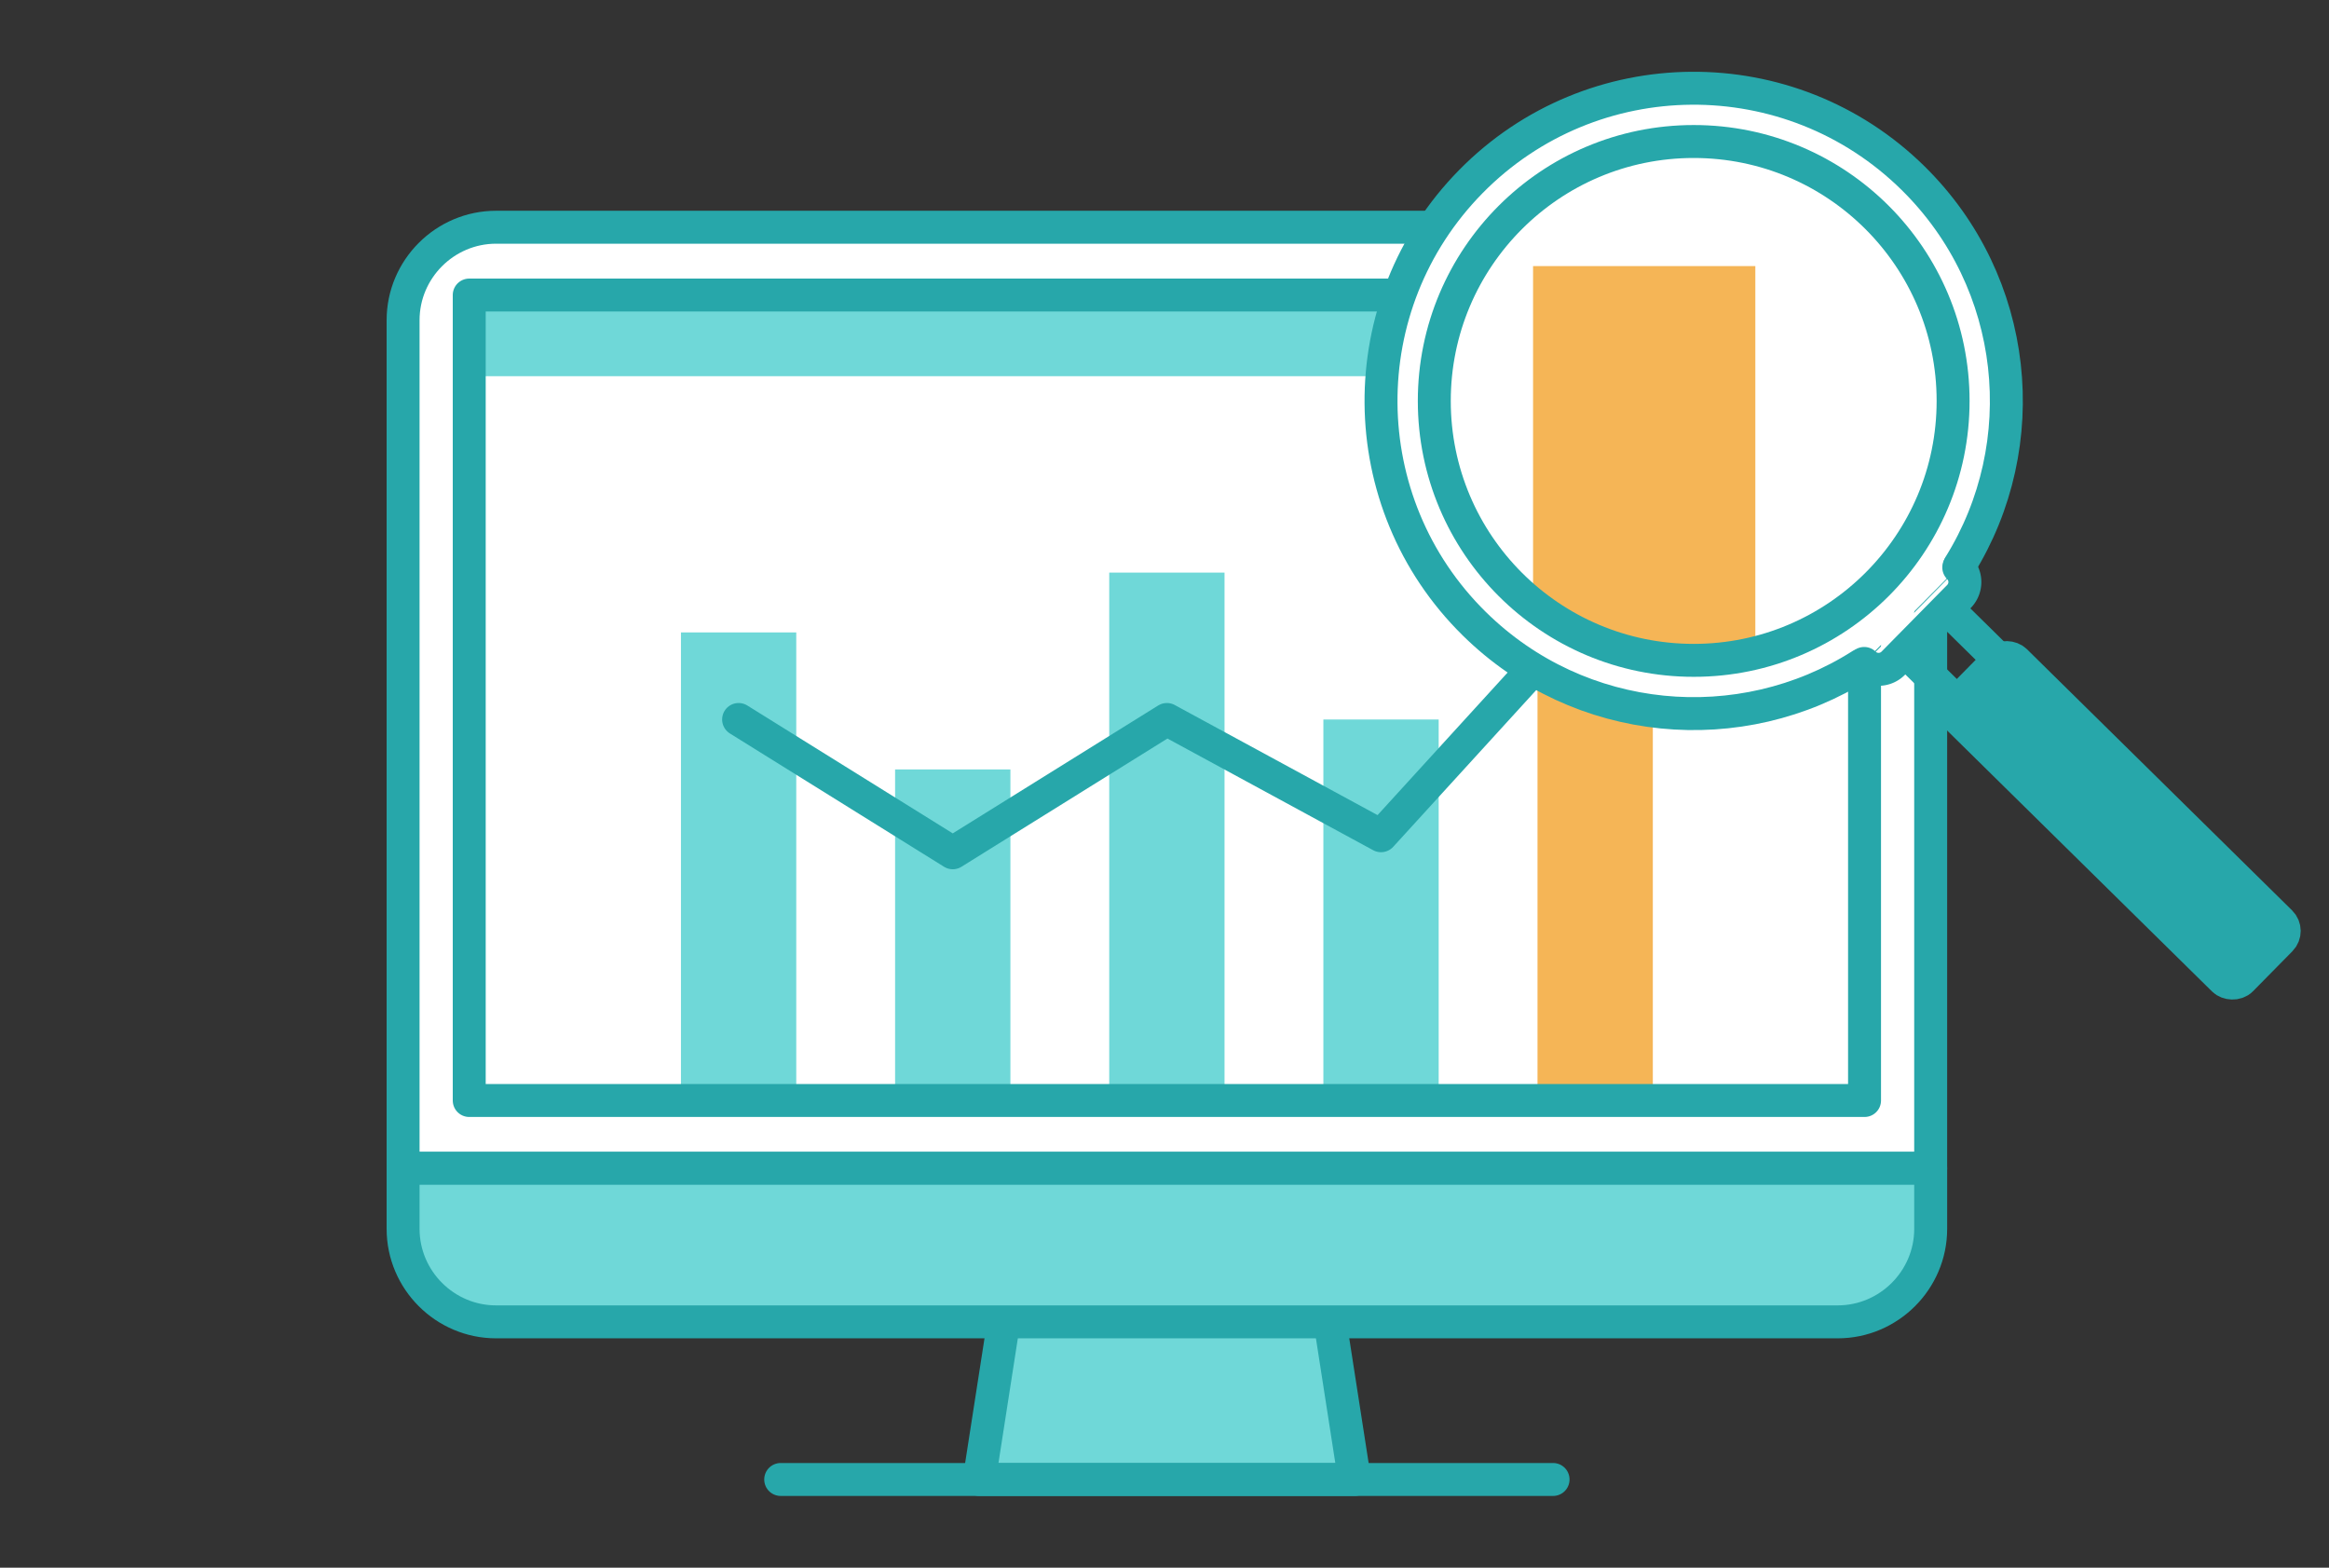
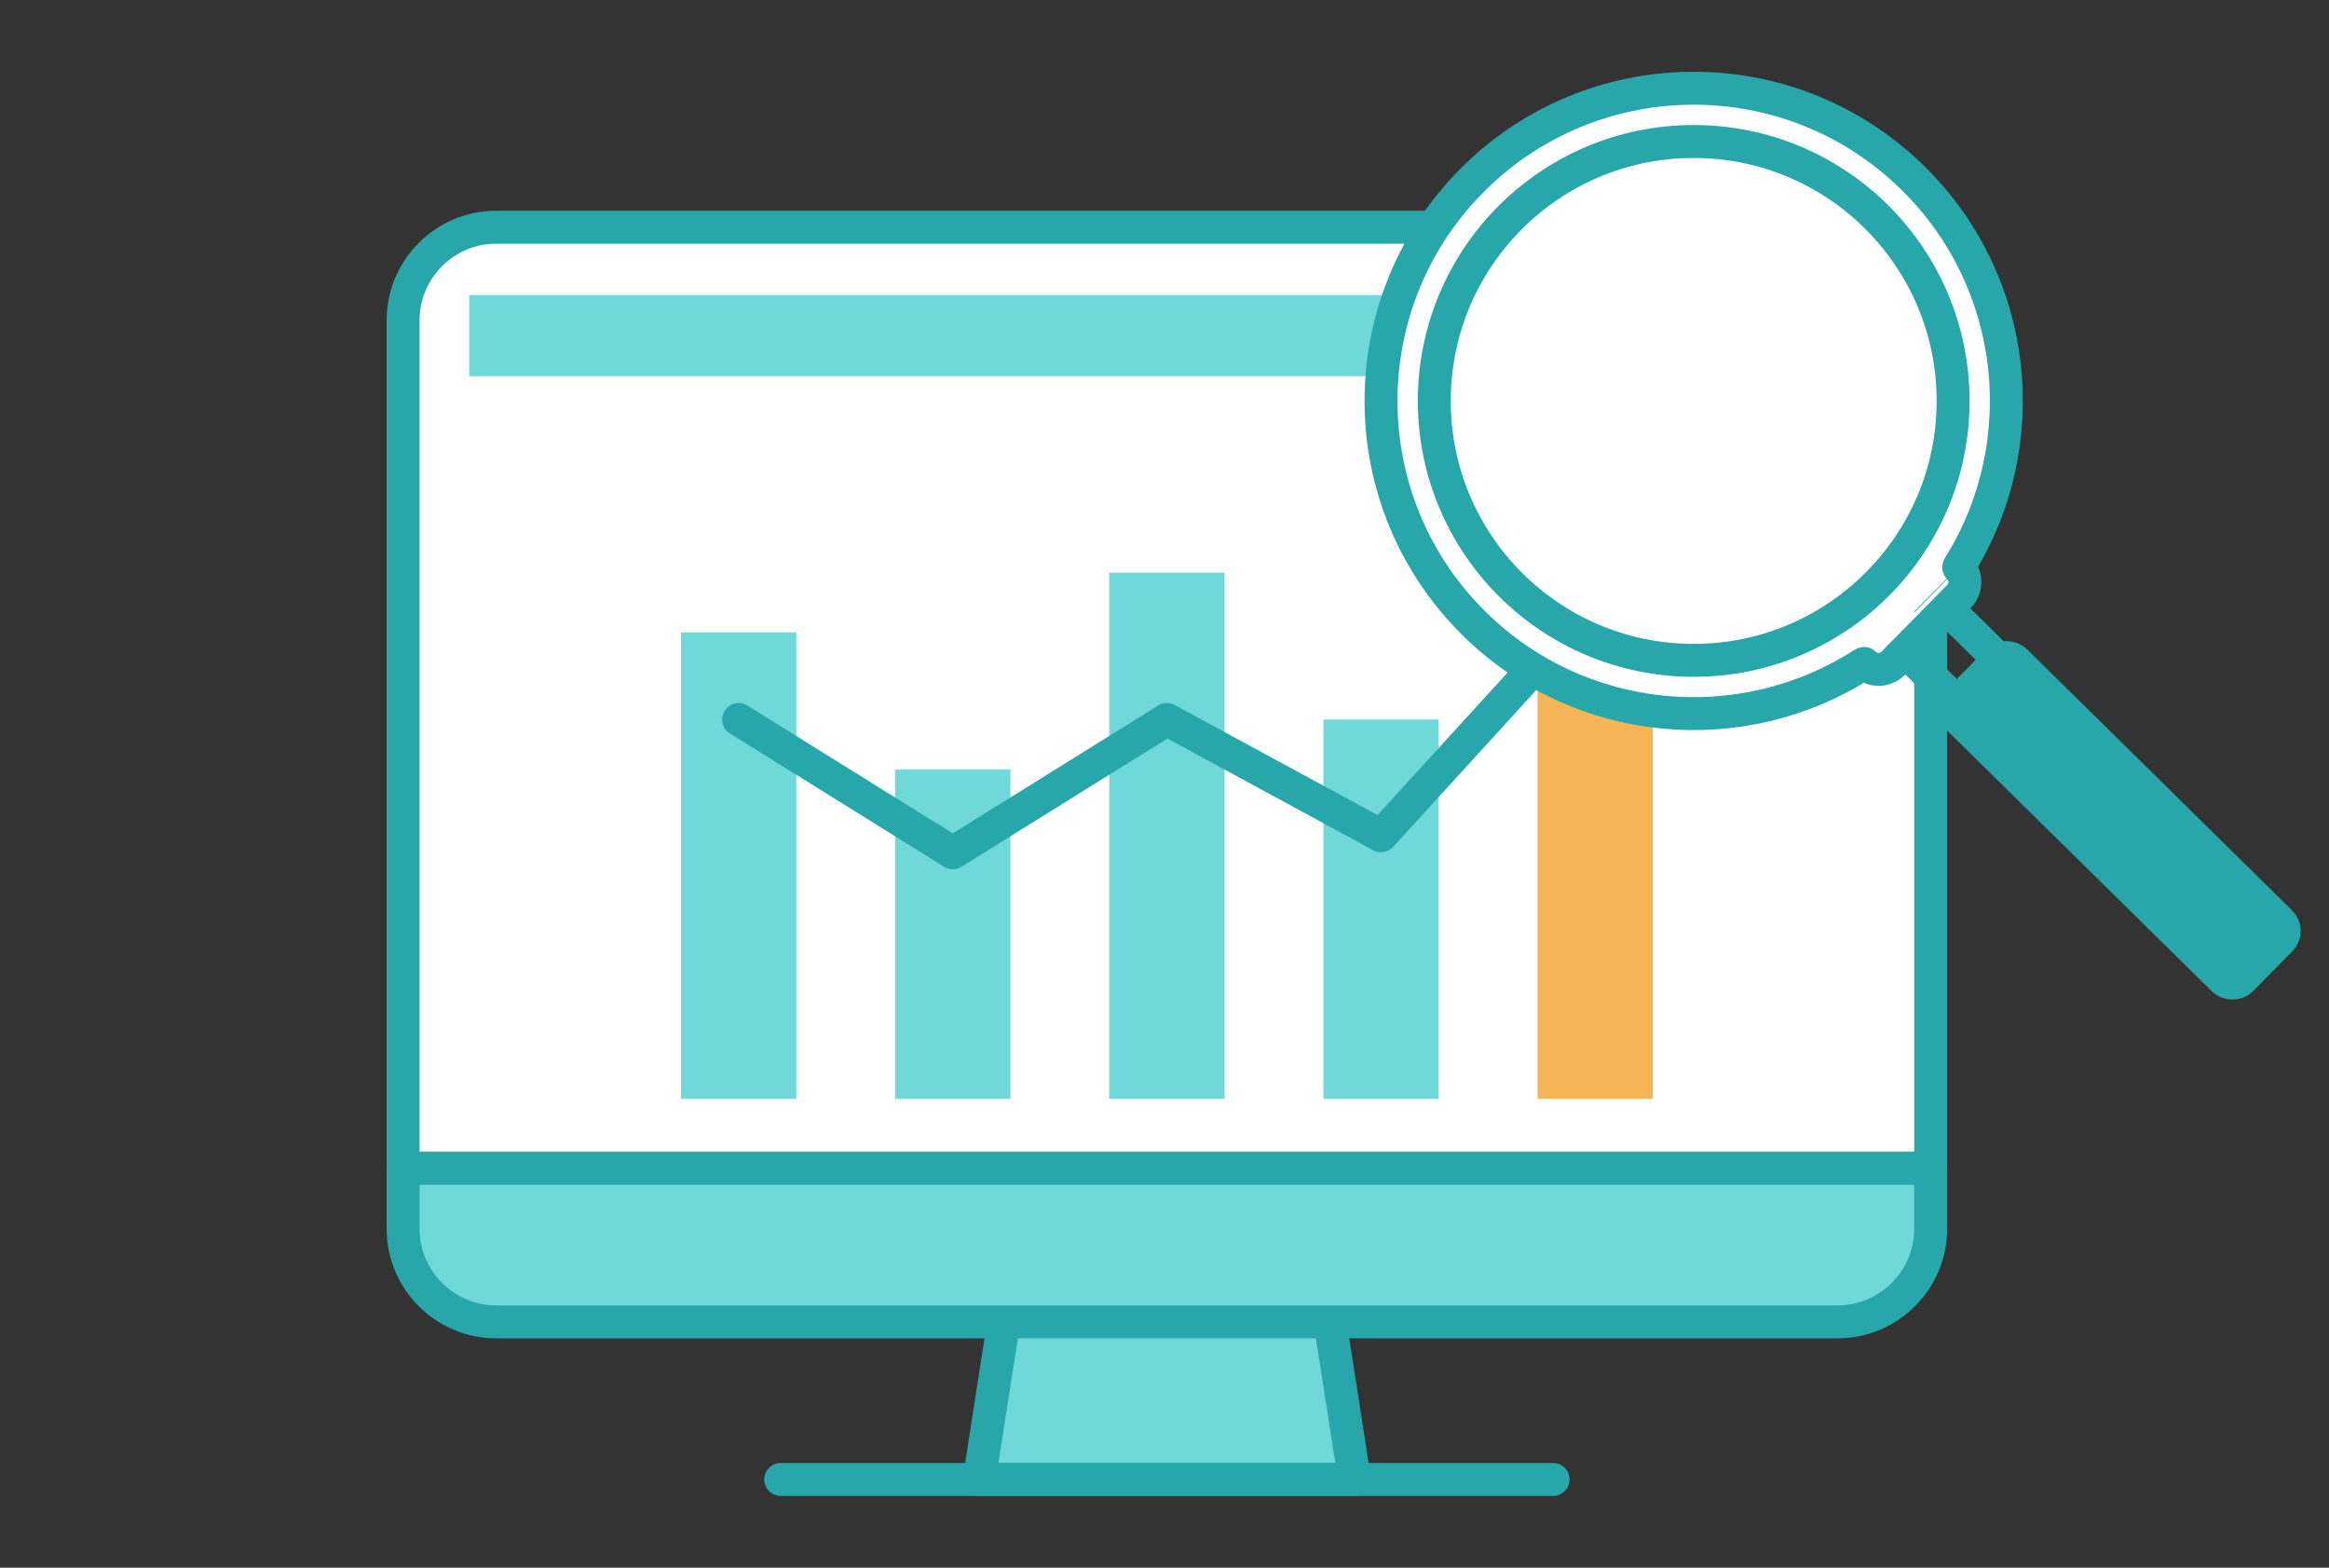
<svg xmlns="http://www.w3.org/2000/svg" width="208" height="140">
  <rect width="100%" height="100%" fill="#333333" stroke="none" />
  <defs>
    <clipPath id="a">
      <circle cx="151.262" cy="35.804" r="23.167" fill="none" />
    </clipPath>
  </defs>
  <path fill="#6fd8d8" stroke="#27a7aa" stroke-linecap="round" stroke-linejoin="round" stroke-width="2.942" d="M117.152 107.539H91.274l-3.819 24.581h33.516l-3.819-24.581z" />
  <path fill="#fff" stroke="#27a7aa" stroke-linecap="round" stroke-linejoin="round" stroke-width="2.942" d="M69.723 132.12h68.98m33.723-103.525c0-4.566-3.736-8.303-8.303-8.303H44.303c-4.566 0-8.303 3.736-8.303 8.303v75.739h136.426V28.595z" />
  <path d="M36 104.334v5.407c0 4.567 3.736 8.303 8.303 8.303h119.821c4.566 0 8.303-3.736 8.303-8.303v-5.407H36z" fill="#6fd8d8" stroke="#27a7aa" stroke-linecap="round" stroke-linejoin="round" stroke-width="2.942" />
  <path fill="#6fd8d8" d="M41.906 26.348H166.52v7.255H41.906z" />
  <path fill="#fff" d="M41.906 33.603H166.52v64.675H41.906z" />
  <path fill="#6fd8d8" d="M60.815 56.477h10.298v41.656H60.815zM79.94 68.71h10.298v29.422H79.94zm19.124-17.577h10.298v47H99.064zm19.125 13.118h10.298v33.882h-10.298z" />
  <path fill="#f5b556" d="M137.313 38.014h10.298v60.119h-10.298z" />
  <path fill="none" stroke="#27a7aa" stroke-linecap="round" stroke-linejoin="round" stroke-width="2.942" d="M65.964 64.251l19.125 11.904 19.124-11.904 19.125 10.382 19.124-20.96" />
-   <path fill="none" stroke="#27a7aa" stroke-linecap="round" stroke-linejoin="round" stroke-width="2.942" d="M41.906 26.348H166.52v71.929H41.906z" />
  <path d="M175.002 50.518c6.734-10.843 5.33-25.276-4.146-34.609-10.988-10.822-28.668-10.688-39.49.3-10.822 10.988-10.688 28.668.3 39.49 9.436 9.294 23.808 10.507 34.533 3.705" fill="#fff" stroke="#27a7aa" stroke-linecap="round" stroke-linejoin="round" stroke-width="2.942" />
  <circle cx="151.262" cy="35.804" r="23.167" fill="#fff" />
  <path d="M174.935 50.67h0a1.84 1.84 0 01.02 2.595l-5.873 5.963a1.84 1.84 0 01-2.595.02h0m3.658-1.099l4.632 4.562m-.886-8.365l4.633 4.562" fill="#fff" stroke="#27a7aa" stroke-linecap="round" stroke-linejoin="round" stroke-width="2.942" />
  <rect x="185.67" y="55.519" width="7.232" height="35.471" rx="1.106" ry="1.106" transform="rotate(-45.435 189.289 73.254)" fill="#27a7aa" stroke="#27a7aa" stroke-linecap="round" stroke-linejoin="round" stroke-width="2.942" />
  <g clip-path="url(#a)">
-     <path fill="#f5b556" d="M136.916 23.761h19.851v44.242h-19.851z" />
-   </g>
+     </g>
  <circle cx="151.262" cy="35.804" r="23.167" fill="none" stroke="#27a7aa" stroke-linecap="round" stroke-linejoin="round" stroke-width="2.942" />
</svg>